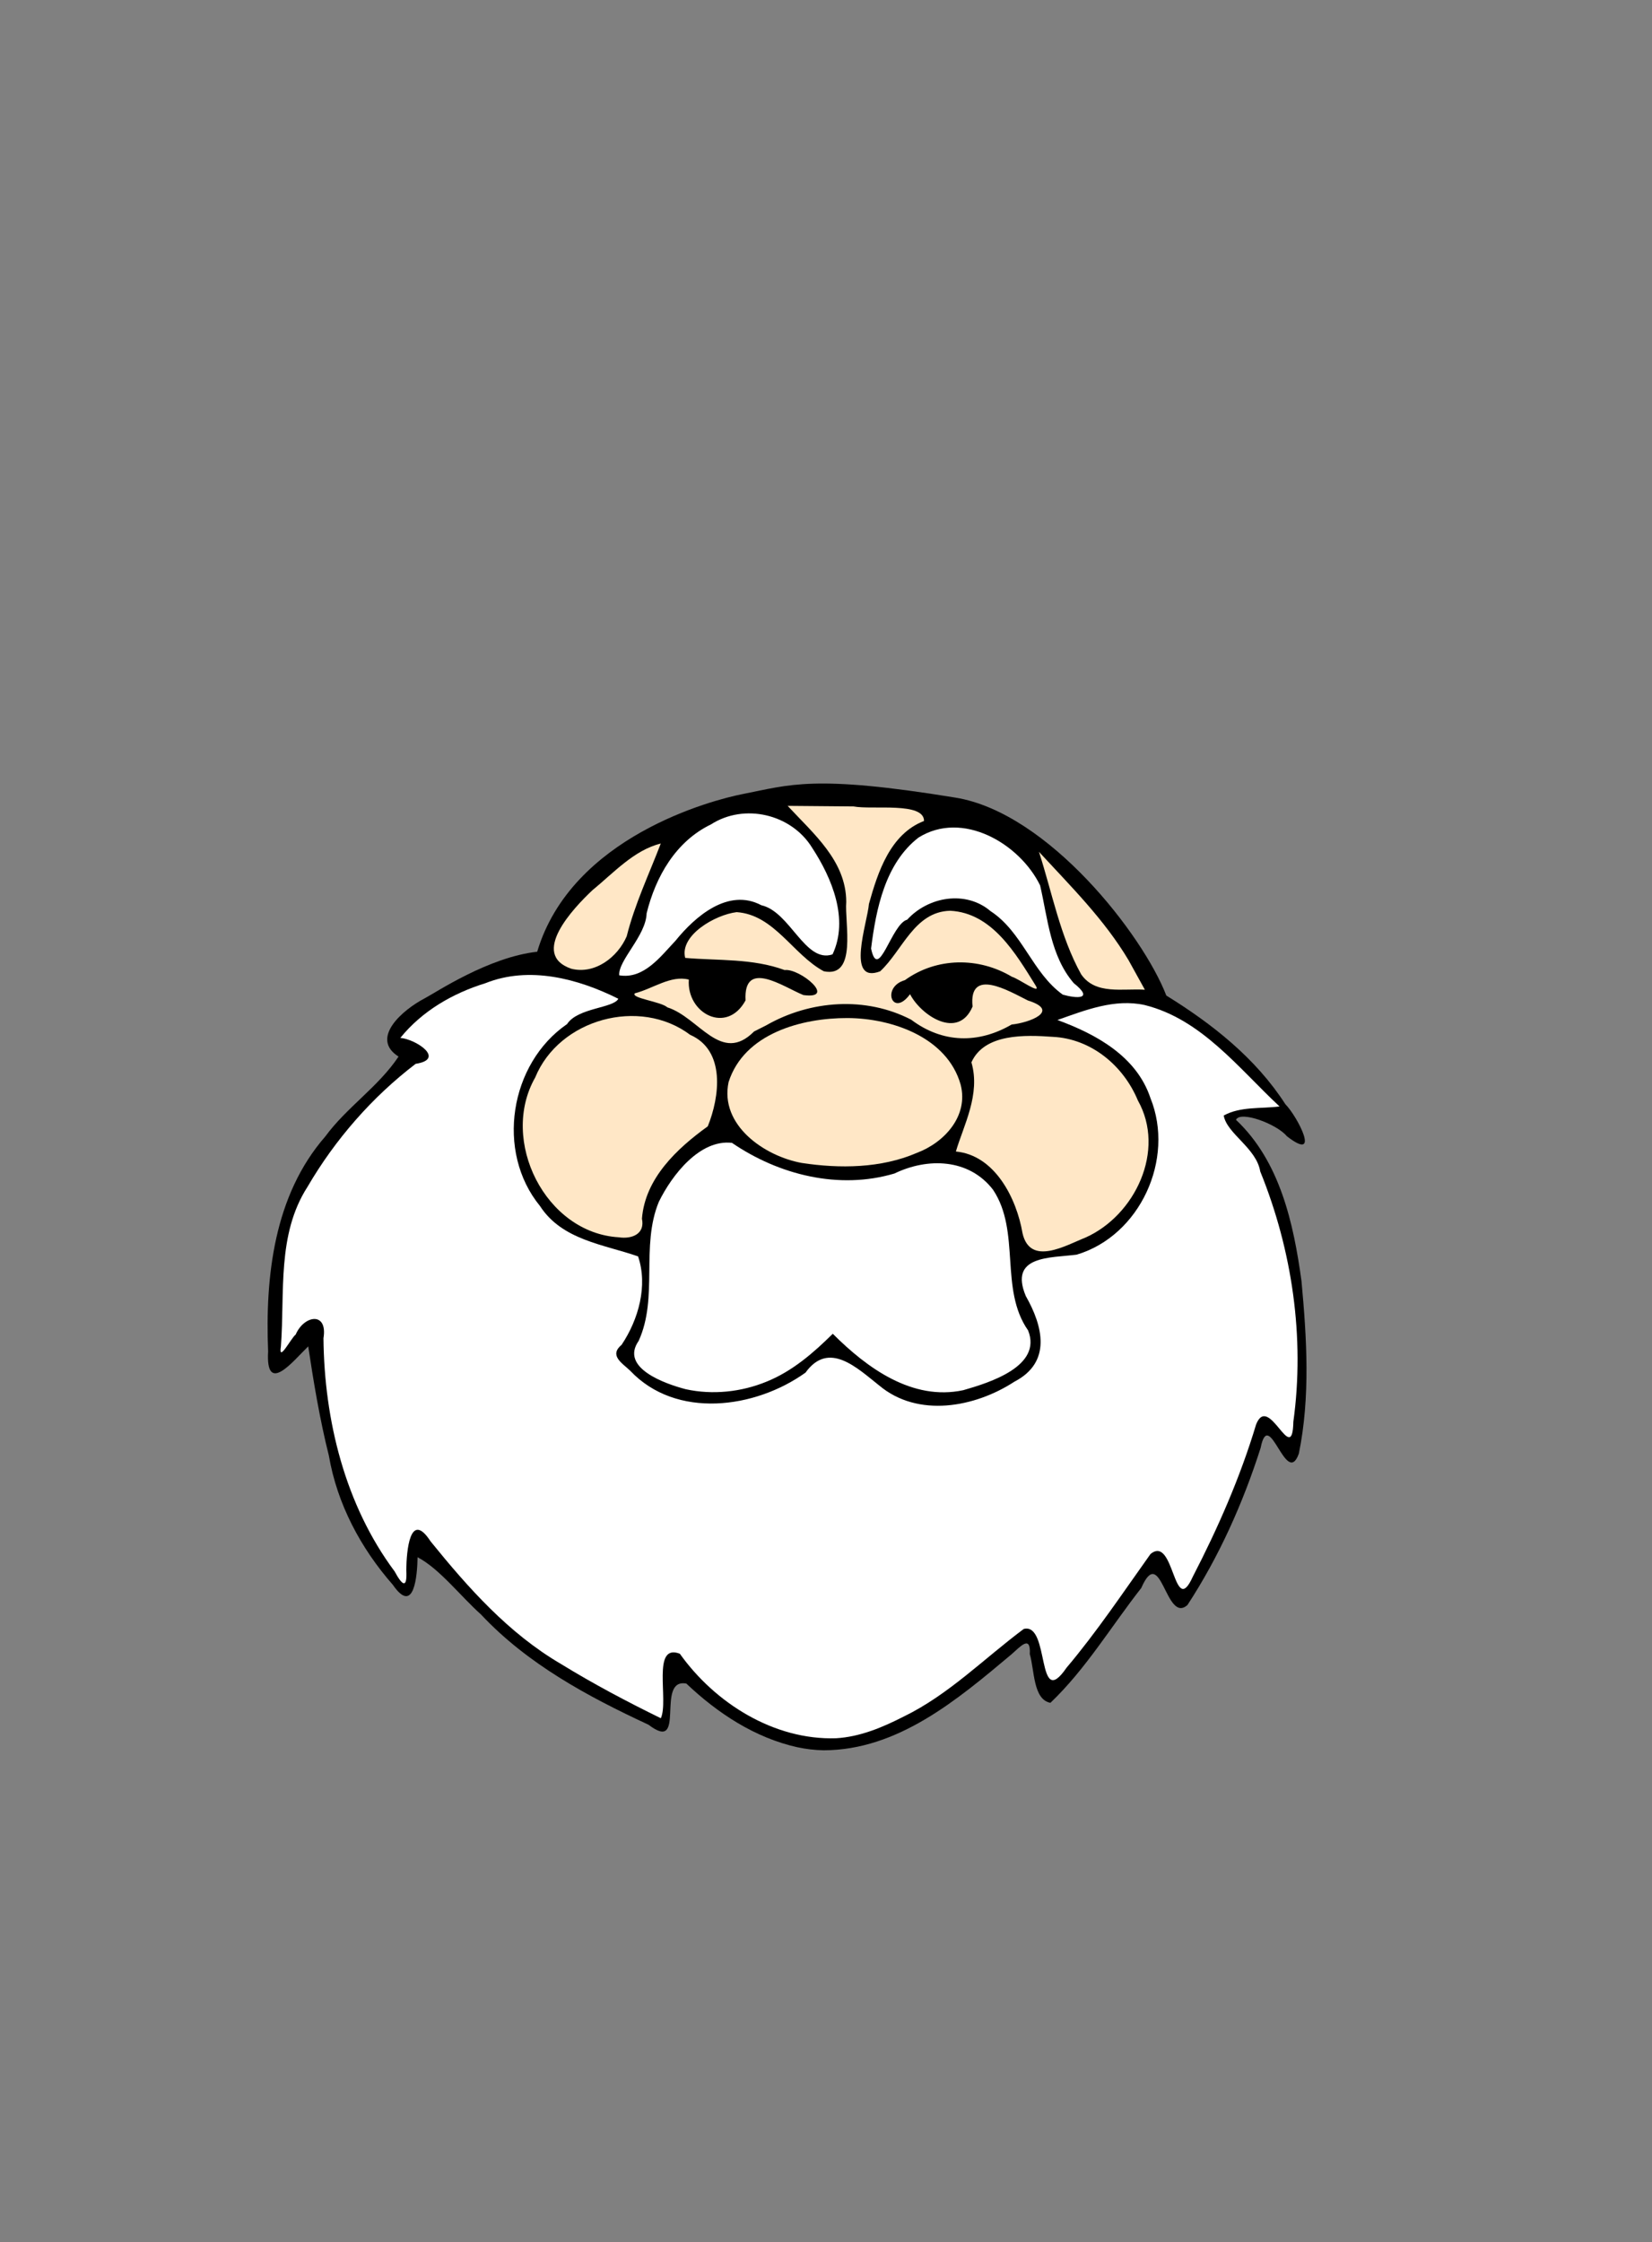
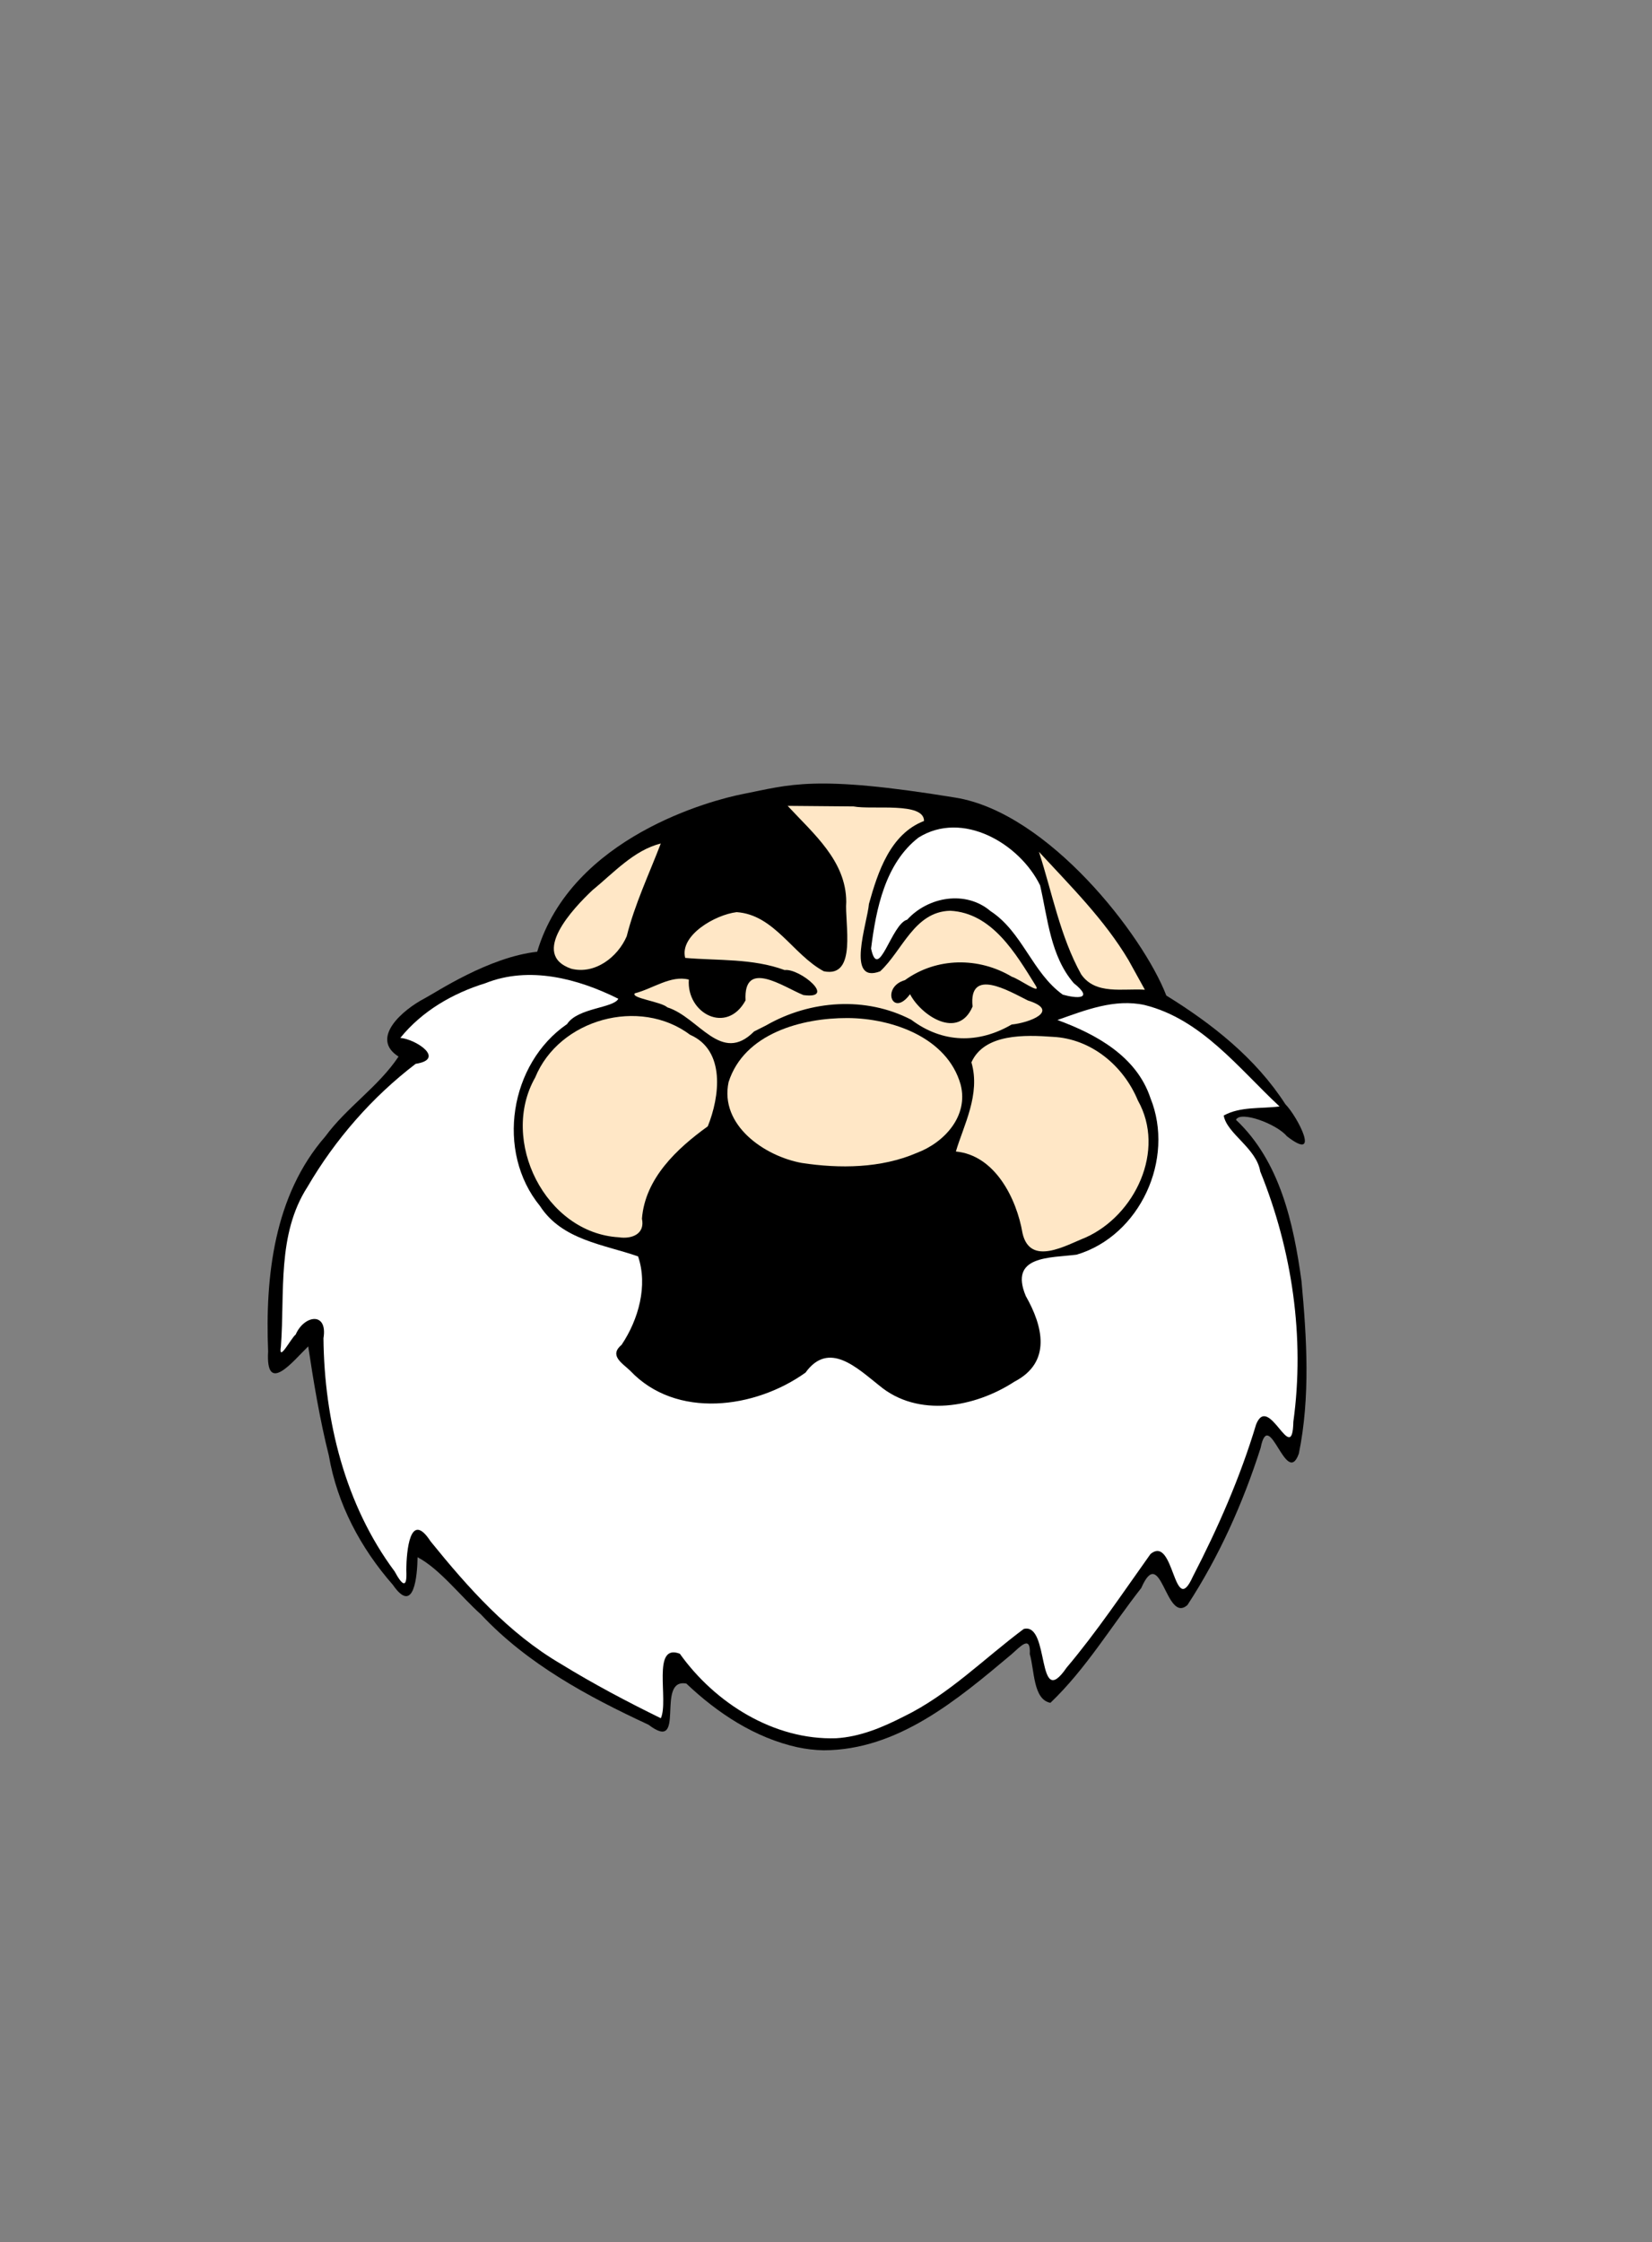
<svg xmlns="http://www.w3.org/2000/svg" width="233.63" height="317.002">
  <rect width="100%" height="100%" fill="#808080" stroke="none" />
  <g>
    <title>Layer 1</title>
    <g id="layer2">
      <path d="m112.785,247.042c-6.027,-1.336 -11.305,-4.822 -15.716,-9.003c-4.449,-0.852 0.124,10.003 -5.349,5.819c-8.6,-3.997 -17.129,-8.587 -23.692,-15.586c-2.935,-2.628 -5.88,-6.483 -8.974,-8.098c-0.042,2.508 -0.462,8.299 -3.497,3.899c-4.552,-5.185 -7.878,-11.433 -9.05,-18.274c-1.271,-5.045 -2.171,-10.467 -2.919,-15.441c-2.143,2.092 -6.035,7.014 -5.67,0.705c-0.429,-10.587 0.835,-22.064 8.081,-30.374c3.037,-4.143 7.525,-7.038 10.363,-11.303c-4.088,-2.588 0.583,-6.617 3.704,-8.238c1.606,-0.839 9,-5.816 15.905,-6.585c4.862,-16.277 24.772,-21.455 29.058,-22.292c6.665,-1.301 9.993,-2.786 30.114,0.506c13.149,2.152 26.538,19.49 29.8,27.981c6.507,4.023 12.641,8.854 16.836,15.363c1.739,1.777 5.117,8.337 0.205,4.521c-1.402,-1.716 -6.57,-3.649 -7.19,-2.314c6.229,5.868 8.147,14.64 9.265,22.796c0.75,8.09 1.261,16.386 -0.372,24.394c-1.779,4.976 -4.213,-6.818 -5.405,-0.807c-2.488,7.788 -5.873,15.365 -10.349,22.215c-3.092,2.764 -3.707,-8.844 -6.532,-2.405c-4.253,5.423 -7.836,11.454 -12.847,16.236c-2.462,-0.459 -2.251,-4.627 -2.916,-6.875c0.145,-2.82 -1.351,-1.055 -2.603,0.028c-7.627,6.404 -16.048,13.531 -26.541,13.559c-1.247,-0.022 -2.492,-0.166 -3.711,-0.429z" id="path2288" fill="#000000" />
      <path d="m127.828,242.688c6.367,-3.102 11.344,-8.199 16.952,-12.375c3.753,-0.96 1.731,11.768 6.05,5.486c4.302,-5.097 8.008,-10.658 11.872,-16.075c3.397,-2.826 3.249,9.257 5.978,3.216c3.578,-6.915 6.723,-14.09 8.964,-21.549c1.813,-4.531 5.134,6.174 5.264,-0.37c1.644,-11.911 -0.166,-24.283 -4.682,-35.395c-0.548,-3.32 -4.72,-5.326 -5.165,-7.907c2.394,-1.311 5.259,-0.935 7.893,-1.282c-5.802,-5.413 -11.031,-12.332 -19.065,-14.336c-4.254,-0.936 -8.396,0.721 -12.345,2.115c5.482,2.006 11.2,5.138 13.155,11.038c3.488,8.614 -1.469,19.467 -10.439,22.14c-3.758,0.48 -9.6,0.093 -7.189,5.85c2.401,4.216 3.712,9.349 -1.604,12.103c-5.576,3.636 -13.646,5.162 -19.151,0.524c-3.082,-2.431 -7.101,-6.384 -10.395,-1.804c-7.112,5.098 -18.299,6.627 -24.805,-0.272c-1.188,-1.119 -3.001,-2.156 -1.201,-3.665c2.388,-3.576 3.731,-8.358 2.323,-12.492c-4.842,-1.695 -10.745,-2.293 -13.872,-7.123c-6.294,-7.69 -4.292,-20.144 3.833,-25.726c1.493,-2.31 6.584,-2.241 7.244,-3.577c-5.712,-2.855 -12.599,-4.672 -18.791,-2.202c-4.635,1.432 -8.964,3.939 -12.038,7.737c2.209,0.178 6.462,3.001 2.166,3.668c-6.148,4.69 -11.393,10.705 -15.288,17.384c-4.347,6.738 -3.199,14.949 -3.764,22.556c-0.387,2.423 1.401,-1.13 2.091,-1.668c1.165,-2.735 4.556,-3.303 3.927,0.529c0.115,11.591 3.055,23.564 10.064,32.963c1.135,2.098 1.799,2.449 1.65,-0.222c0.025,-2.592 0.505,-8.533 3.436,-4.026c5.318,6.567 11.029,12.997 18.409,17.316c4.575,2.812 9.331,5.332 14.154,7.69c1.15,-2.536 -1.343,-10.649 2.684,-9.123c4.975,6.979 13.317,12.238 22.098,11.953c3.4,-0.199 6.593,-1.547 9.587,-3.081z" id="path2286" fill="#ffffff" />
-       <path d="m108.413,195.345c3.633,-1.468 6.609,-4.048 9.359,-6.768c4.827,4.824 11.246,9.529 18.464,7.975c3.788,-1.084 11.173,-3.401 9.161,-8.446c-4.094,-5.84 -1.003,-13.977 -4.963,-19.898c-3.412,-4.425 -9.245,-4.556 -13.932,-2.293c-7.846,2.334 -16.348,0.205 -22.983,-4.329c-4.558,-0.535 -8.498,4.566 -10.341,8.329c-2.605,6.286 -0.041,13.499 -2.86,19.674c-2.666,3.815 3.736,6.065 6.669,6.83c3.799,0.828 7.839,0.397 11.427,-1.074z" id="path2284" fill="#ffffff" />
      <path d="m153.515,174.974c7.016,-3.134 11.381,-12.322 7.407,-19.381c-2.039,-4.923 -6.601,-8.736 -12.044,-8.998c-3.889,-0.276 -9.658,-0.492 -11.499,3.604c1.326,4.525 -1.115,8.924 -2.197,12.611c5.524,0.515 8.593,6.641 9.426,11.555c1.085,4.729 6.172,1.684 8.907,0.61z" id="path2282" fill="#ffe7c6" />
      <path d="m90.785,172.306c0.448,-5.71 4.961,-9.926 9.309,-13.056c1.684,-4.15 2.553,-10.727 -2.493,-12.94c-7.14,-5.365 -18.53,-2.239 -21.912,6.032c-5.08,8.906 1.442,21.994 11.828,22.595c1.819,0.275 3.73,-0.441 3.268,-2.632z" id="path2280" fill="#ffe7c6" />
      <path d="m129.642,163.011c3.917,-1.462 7.364,-5.231 6.212,-9.668c-1.889,-6.673 -9.7,-9.378 -16.002,-9.405c-6.475,-0.016 -14.61,2.17 -16.813,9.052c-1.295,6.094 5.075,10.482 10.349,11.437c5.361,0.816 11.207,0.76 16.254,-1.416z" id="path2278" fill="#ffe7c6" />
      <path d="m108.395,144.95c6.213,-3.545 14.041,-4.108 20.468,-0.777c4.444,3.339 9.505,3.415 14.207,0.681c2.455,-0.236 6.998,-1.926 2.291,-3.402c-2.65,-1.315 -8.401,-4.771 -7.819,0.865c-2.044,4.776 -7.297,1.237 -8.842,-1.753c-2.486,3.395 -4.117,-1.017 -0.725,-1.984c4.477,-3.239 10.44,-3.29 15.141,-0.473c0.946,0.257 4.214,2.65 3.358,1.251c-2.828,-4.547 -6.165,-10.297 -12.104,-10.589c-5.074,0.131 -6.741,5.645 -9.901,8.566c-4.909,1.849 -1.788,-6.895 -1.583,-9.526c1.258,-4.512 3.014,-9.894 7.793,-11.735c0.009,-2.732 -7.265,-1.548 -9.97,-2.054c-3.105,-0.034 -6.211,-0.053 -9.316,-0.081c3.618,3.913 8.274,7.77 8.285,13.576c-0.25,2.963 1.6,10.81 -3.179,9.807c-4.371,-2.351 -6.994,-7.995 -12.319,-8.357c-3.066,0.368 -8.095,3.298 -7.278,6.47c4.689,0.405 9.54,0.051 14.061,1.719c2.158,-0.279 7.473,4.174 2.653,3.534c-2.794,-1.133 -8.499,-5.186 -8.177,0.75c-2.649,4.88 -8.363,1.855 -8.023,-2.934c-2.535,-0.667 -5.111,1.299 -7.628,1.933c-0.657,0.685 3.703,1.173 4.593,1.99c4.482,1.413 7.585,8.117 12.262,3.409c0.584,-0.294 1.168,-0.588 1.752,-0.884z" id="path2276" fill="#ffe7c6" />
      <path d="m151.85,139.002c-3.307,-3.861 -3.667,-9.13 -4.756,-13.821c-2.904,-5.931 -10.98,-10.652 -17.196,-6.76c-4.718,3.657 -6.006,10.097 -6.709,15.693c1.04,4.865 2.883,-3.512 5.106,-4.082c2.969,-3.262 8.29,-4.191 11.788,-1.211c4.513,2.944 5.912,8.737 10.22,11.81c1.924,0.541 4.5,0.729 1.547,-1.629z" id="path2274" fill="#ffffff" />
      <path d="m159.599,135.751c-3.409,-5.731 -8.175,-10.445 -12.667,-15.314c1.877,5.803 2.992,11.952 5.968,17.319c2.031,2.958 5.937,1.961 9.013,2.181c-0.771,-1.395 -1.543,-2.791 -2.314,-4.186z" id="path2272" fill="#ffe7c6" />
      <path d="m88.631,132.376c1.139,-4.539 3.154,-8.769 4.817,-13.109c-3.77,0.908 -6.711,4.184 -9.689,6.618c-2.655,2.504 -8.877,9.057 -2.968,11.081c3.338,0.847 6.569,-1.633 7.841,-4.59z" id="path2268" fill="#ffe7c6" />
-       <path d="m95.519,133.02c2.793,-3.456 7.47,-7.517 12.153,-5.032c4.087,0.921 6.188,8.262 10.068,6.949c2.336,-4.96 -0.077,-10.773 -2.87,-15.048c-2.922,-4.786 -9.586,-6.376 -14.33,-3.324c-4.974,2.399 -7.815,7.38 -9.093,12.564c-0.089,3.185 -4.033,6.641 -3.876,8.767c3.473,0.592 5.857,-2.67 7.949,-4.876z" id="path2266" fill="#ffffff" />
    </g>
  </g>
</svg>